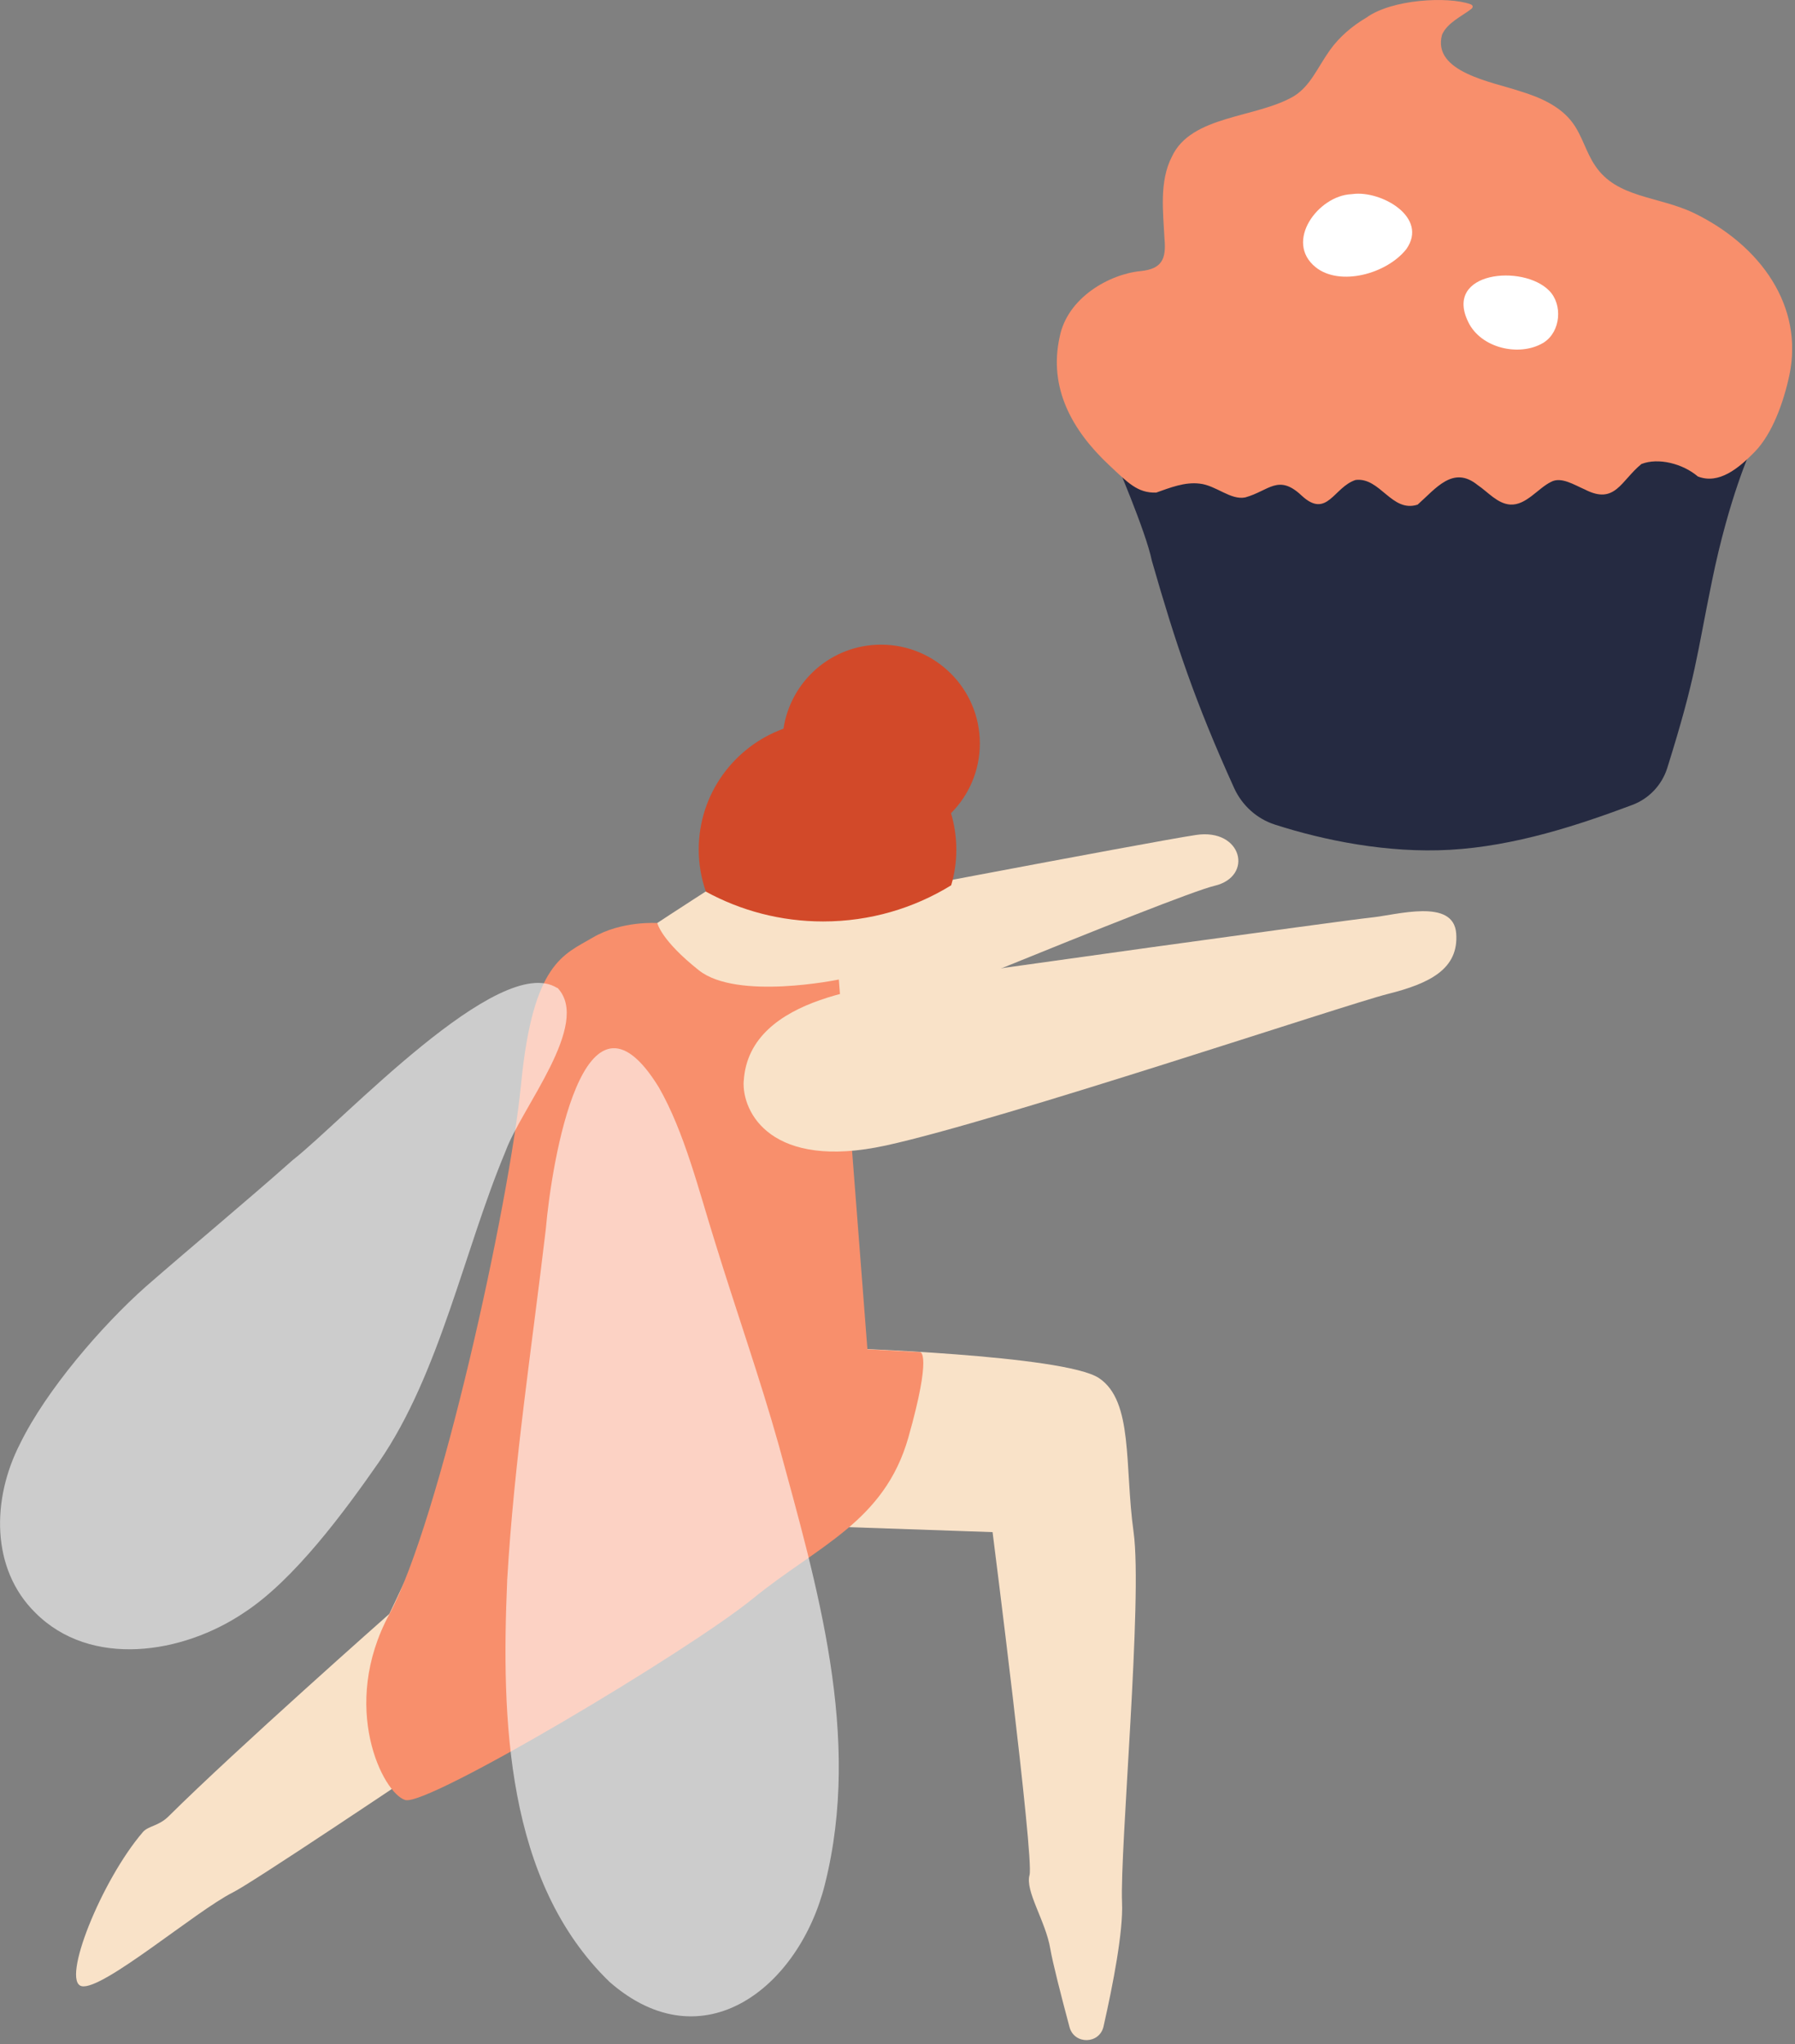
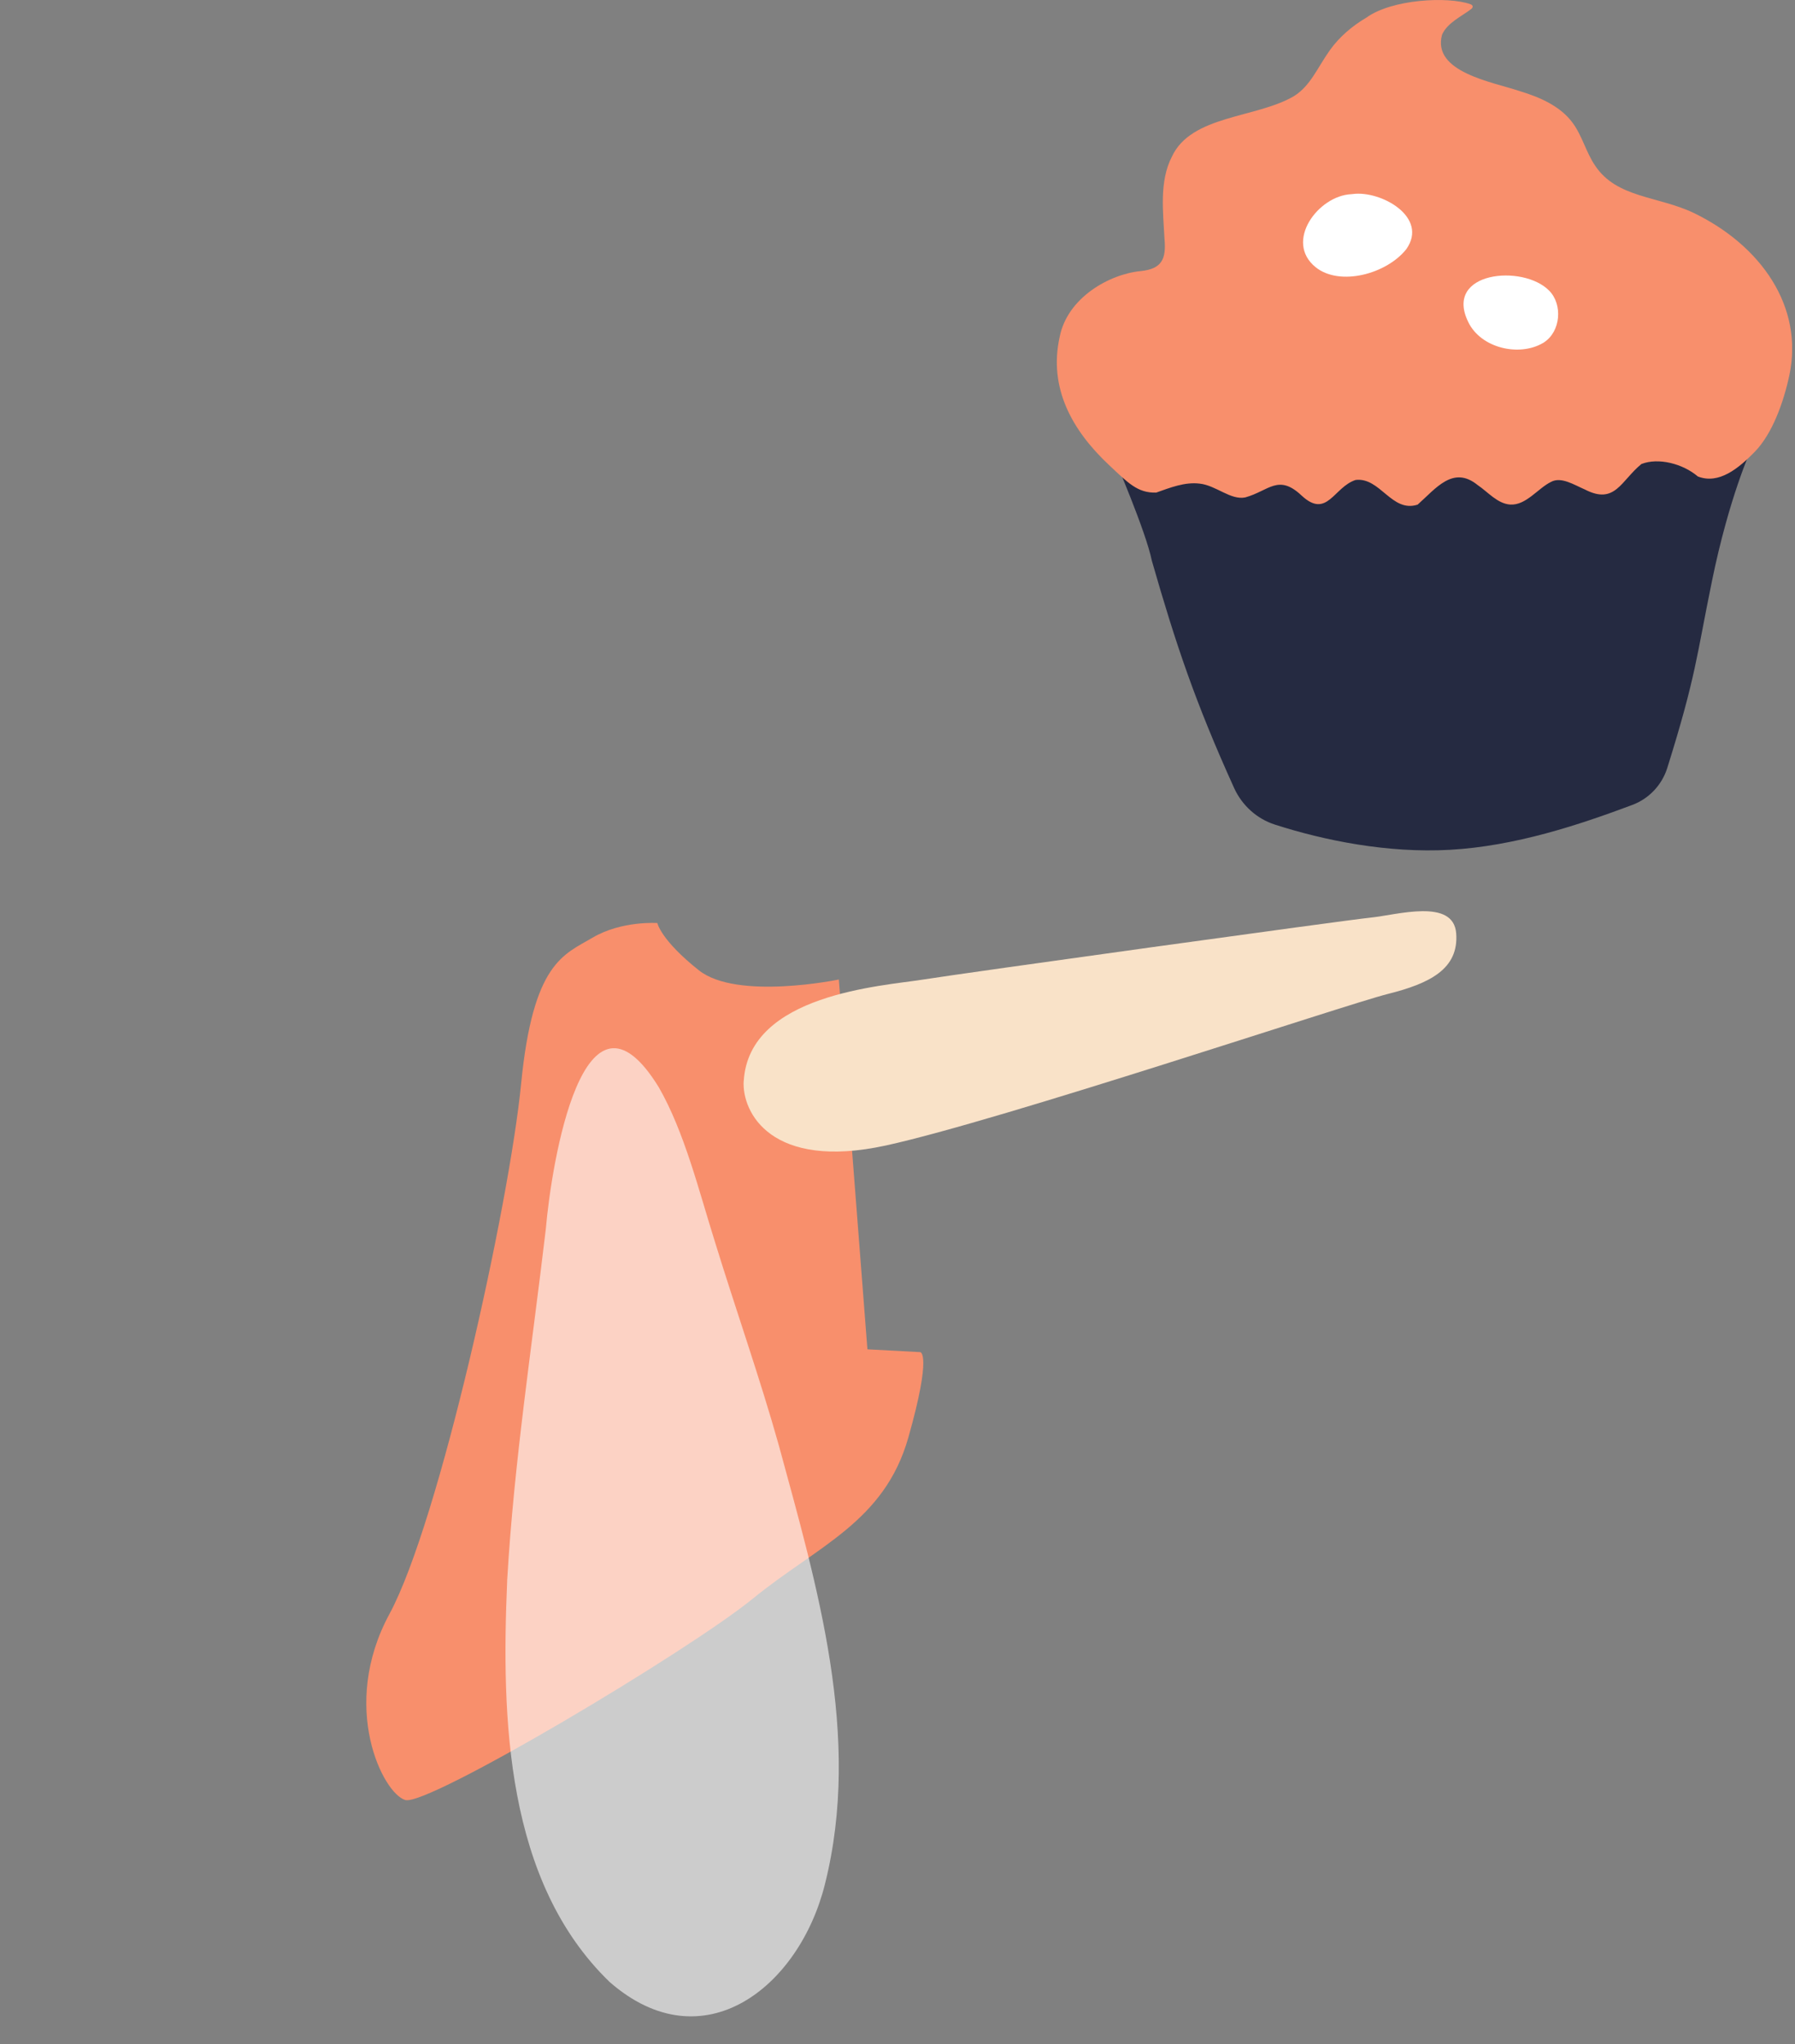
<svg xmlns="http://www.w3.org/2000/svg" width="216" height="246" viewBox="0 0 216 246" fill="none">
  <rect x="0" y="0" width="216" height="246" fill="#808080" stroke="none" />
  <g clip-path="url(#clip0_157_781)">
    <path d="M210.69 54.14C210.69 54.14 208.06 59.89 206.02 69.87C204.14 79.02 204.11 81.31 200.63 92.42C199.98 94.48 198.42 96.13 196.39 96.88C190.01 99.27 182.32 101.83 174.46 102.27C166.99 102.69 159.35 101.15 153.4 99.23C151.23 98.53 149.46 96.92 148.51 94.84C143.81 84.47 141.48 77.49 138.61 67.49C137.88 63.9 134.04 55.03 134.04 55.03C134.04 55.03 191.98 51.76 210.7 54.14H210.69Z" fill="#252A41" />
    <path d="M177.05 1.07C177.32 0.86 177.24 0.6 176.92 0.5C174.2 -0.46 167.49 -0.09 164.44 2.11C162.74 3.11 161.2 4.41 160.05 6.01C158.49 8.21 157.71 10.31 155.71 11.57C151.14 14.25 143.34 13.83 141.01 18.87C139.48 21.85 139.97 25.55 140.13 28.77C140.35 31.19 139.79 32.36 137.29 32.62C133.5 32.98 128.43 35.82 127.51 40.57C126.16 46.7 129.02 51.81 133.46 55.97C135.73 58.1 136.89 59.35 139.13 59.28C140.81 58.69 142.56 57.98 144.36 58.2C146.33 58.41 148.09 60.22 149.85 59.86C152.7 59.07 153.82 56.99 156.63 59.64C159.7 62.49 160.49 58.61 163.13 57.76C166.1 57.41 167.46 61.74 170.59 60.73C172.79 58.78 174.86 55.97 177.82 58.38C179.04 59.2 180.2 60.62 181.73 60.72C183.63 60.84 185.07 58.76 186.63 58C187.85 57.32 189.42 58.35 190.72 58.91C194.35 60.78 195.04 57.87 197.52 55.84C199.56 55.05 202.49 55.79 204.31 57.34C206.84 58.33 209.22 56.36 211.17 54.36C213.28 52.18 214.62 48.43 215.32 45.17C217.08 36.87 211.87 29.52 203.8 25.62C199.54 23.59 194.55 23.84 191.96 19.95C190.86 18.35 190.4 16.35 189.24 14.78C187.77 12.78 185.33 11.71 182.92 10.98C179.63 9.86 172.29 8.7 173.53 4.17C174.16 2.74 175.88 1.97 177.02 1.1L177.07 1.06L177.05 1.07Z" fill="#F88F6C" />
    <path d="M162.61 23.37C158.63 23.54 154.5 29.08 158.32 32.16C161.22 34.49 166.86 32.98 169.23 29.98C171.94 26.13 166.18 22.91 162.8 23.35L162.61 23.37Z" fill="white" />
    <path d="M185.81 41.19C187.8 39.89 188.07 36.65 186.42 34.98C183.27 31.76 173.7 32.67 176.68 38.75C178.19 41.9 182.8 42.96 185.67 41.28L185.82 41.19H185.81Z" fill="white" />
-     <path d="M86.31 100.34C83.7 107.85 85.63 121.96 93.14 124.57C100.65 127.18 110.9 117.29 113.51 109.78C116.12 102.27 112.14 94.07 104.63 91.46C97.12 88.85 88.92 92.83 86.31 100.34Z" fill="#F9E2C8" />
-     <path d="M88.57 104.95C88.57 104.95 73.27 114.68 71.05 116.63C68.83 118.58 64.65 145.28 62.98 154.73C61.31 164.19 46.85 194.22 46.85 194.22C46.85 194.22 28.35 210.57 20.29 218.58C19.08 219.78 17.84 219.72 17.19 220.48C12.18 226.32 7.33 238.47 9.83 239.02C12.33 239.58 23.59 229.96 28.04 227.73C32.49 225.5 94.24 183.51 94.24 183.51L119.44 184.38C119.44 184.38 124.45 223.69 123.89 225.64C123.33 227.59 125.84 231.2 126.39 234.54C126.66 236.14 127.69 240.18 128.7 243.95C129.27 246.07 132.3 246.02 132.79 243.88C133.95 238.76 135.17 232.42 135.02 228.98C134.74 222.58 137.52 192.35 136.41 184.38C135.3 176.41 136.41 168.62 132.24 165.84C128.07 163.06 100.94 162.22 100.94 162.22L97.2 126.12C97.2 126.12 141.42 107.71 146.15 106.6C150.88 105.49 149.49 99.65 143.93 100.48C138.37 101.31 94.7 109.66 94.7 109.66L88.58 104.93L88.57 104.95Z" fill="#F9E2C8" />
    <path d="M100.93 117.88C100.93 117.88 88.7 120.42 84.1 116.77C79.5 113.12 79.1 111.08 79.1 111.08C79.1 111.08 74.79 110.78 71.31 112.84C67.82 114.9 64.14 115.83 62.71 130.41C61.28 144.99 52.88 183.11 46.86 194.24C40.84 205.37 46.07 215.83 48.77 216.62C51.46 217.41 82.84 198.71 90.61 192.37C98.38 186.03 106.43 183.15 109.31 172.98C112.19 162.81 110.74 162.72 110.74 162.72L104.38 162.38L100.94 117.88H100.93Z" fill="#F88F6C" />
    <path d="M89.49 130.08C89.26 133.88 92.82 140.86 106.61 137.85C120.4 134.84 161.92 120.89 166.99 119.62C172.06 118.35 175.55 116.61 175.23 112.33C174.91 108.05 168.1 110.11 164.93 110.43C161.76 110.75 116.06 117.09 111.1 117.88C106.14 118.67 90.13 119.62 89.5 130.08H89.49Z" fill="#F9E2C8" />
-     <path opacity="0.6" d="M67.04 118.89C60.09 114.54 41.2 134.94 35.22 139.61C29.45 144.73 23.4 149.73 17.55 154.83C12.24 159.54 5.55 167.32 2.42 173.73C-1 180.38 -1.12 188.78 4.24 194.07C10.91 200.78 21.98 199.06 29.37 194.07C35.42 190.13 41.51 181.83 45.62 175.92C52.94 165.27 55.83 150.5 60.83 138.56C62.73 133.31 71.15 123.26 67.12 118.92L67.05 118.87L67.04 118.89Z" fill="white" />
    <path opacity="0.6" d="M61.04 190.05C61.85 176.02 64.03 161.93 65.68 147.91C66.36 139.97 70.22 116.15 79.26 130.82C82.36 136.2 84.11 143.34 86.02 149.41C88.52 157.54 91.49 165.98 93.72 173.94C98.3 190.82 103.75 208.94 99.26 226.78C96.18 239.1 84.62 248.37 73.35 238.51C60.84 226.4 60.32 206.8 61.03 190.27V190.06L61.04 190.05Z" fill="white" />
-     <path d="M94.28 87.69C95.14 81.97 100.06 77.58 106.02 77.58C112.58 77.58 117.91 82.9 117.91 89.47C117.91 92.75 116.58 95.71 114.44 97.86C114.85 99.25 115.08 100.72 115.08 102.24C115.08 103.76 114.86 105.18 114.46 106.54C109.97 109.3 104.7 110.89 99.05 110.89C93.94 110.89 89.13 109.59 84.94 107.3C84.39 105.71 84.08 104.01 84.08 102.24C84.08 95.54 88.34 89.85 94.29 87.69H94.28Z" fill="#D24929" />
  </g>
  <defs>
    <clipPath id="clip0_157_781">
      <rect width="215.65" height="245.53" fill="white" transform="matrix(-1 0 0 1 215.65 0)" />
    </clipPath>
  </defs>
</svg>